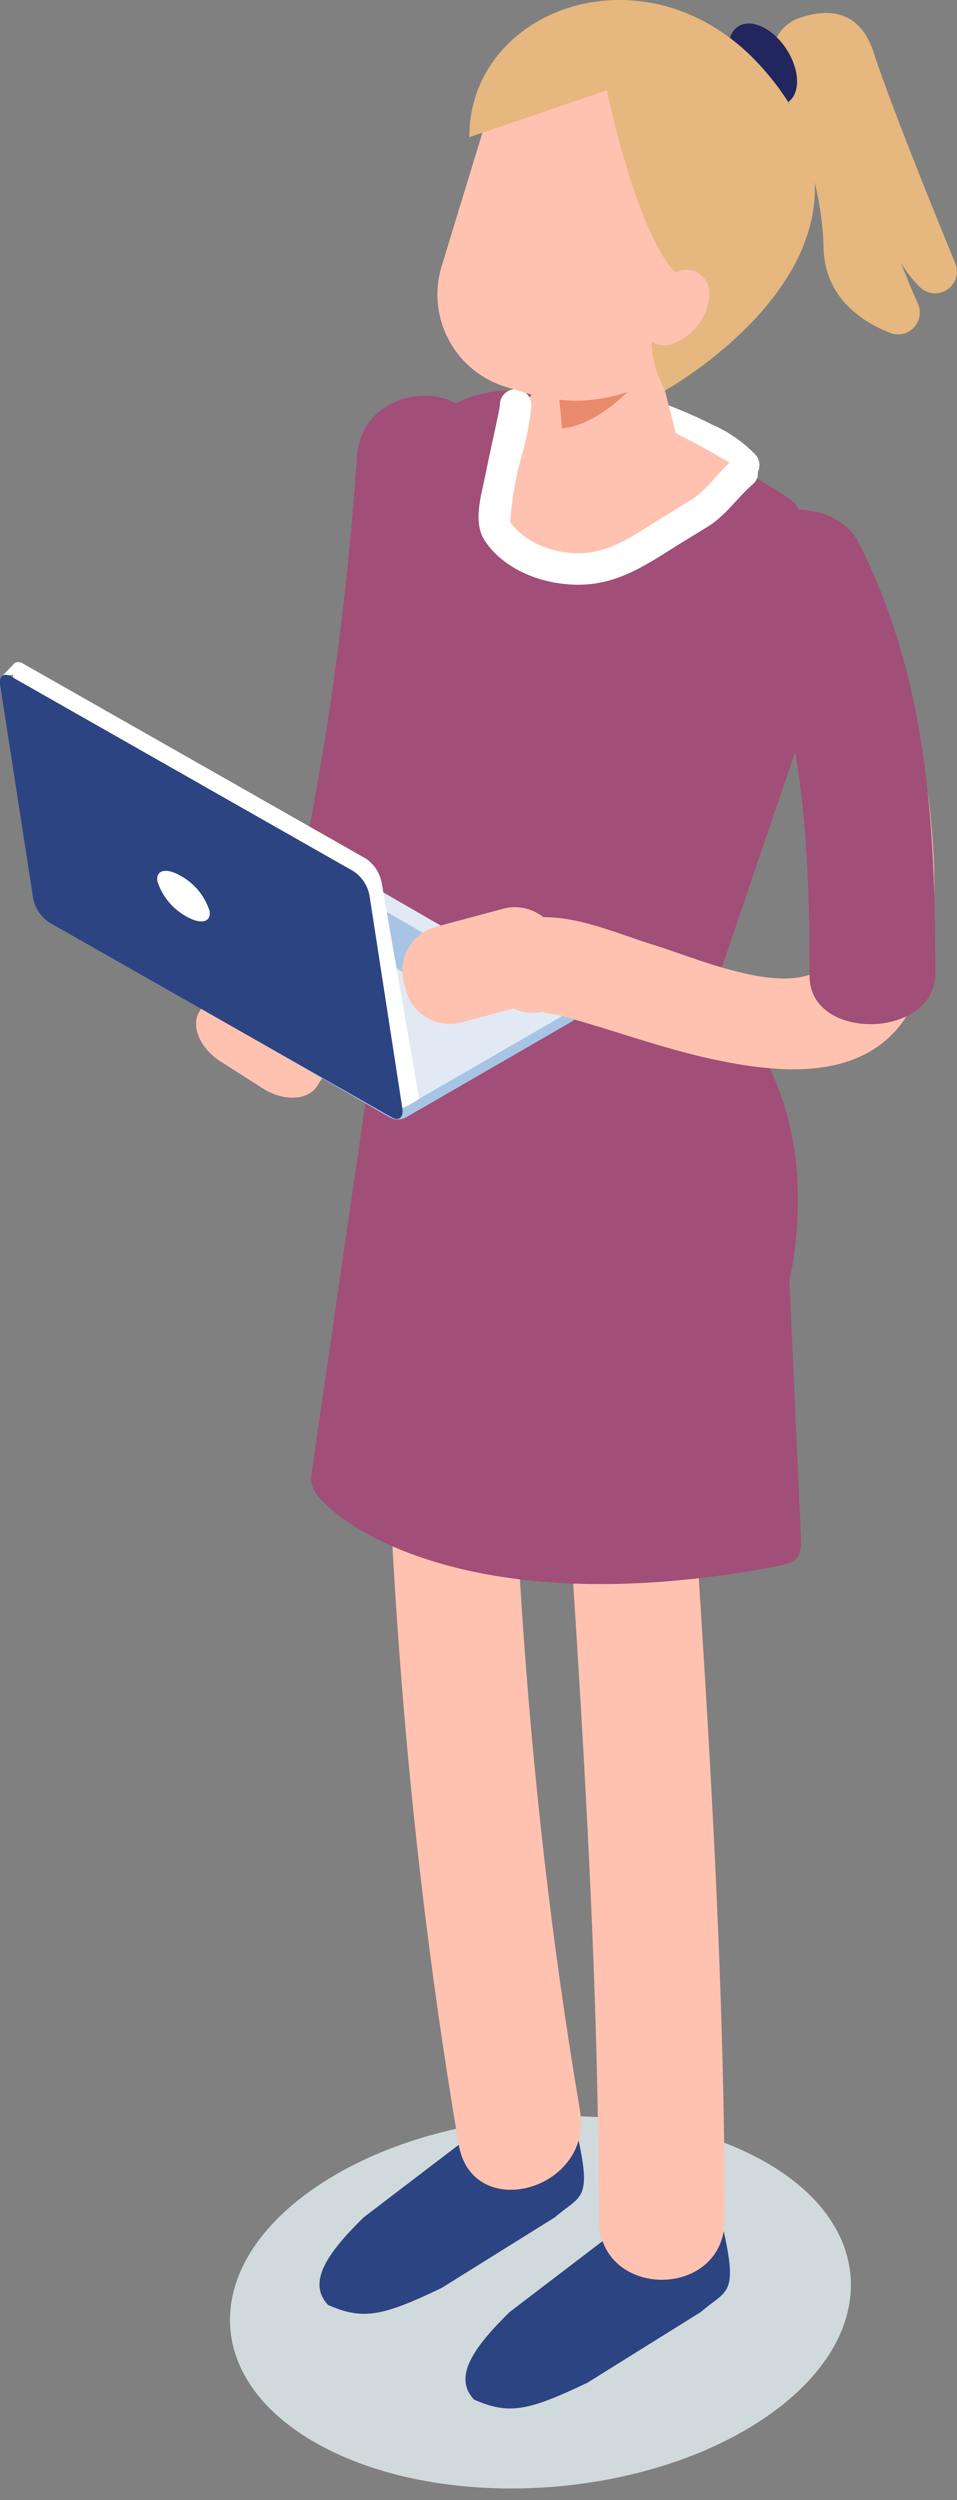
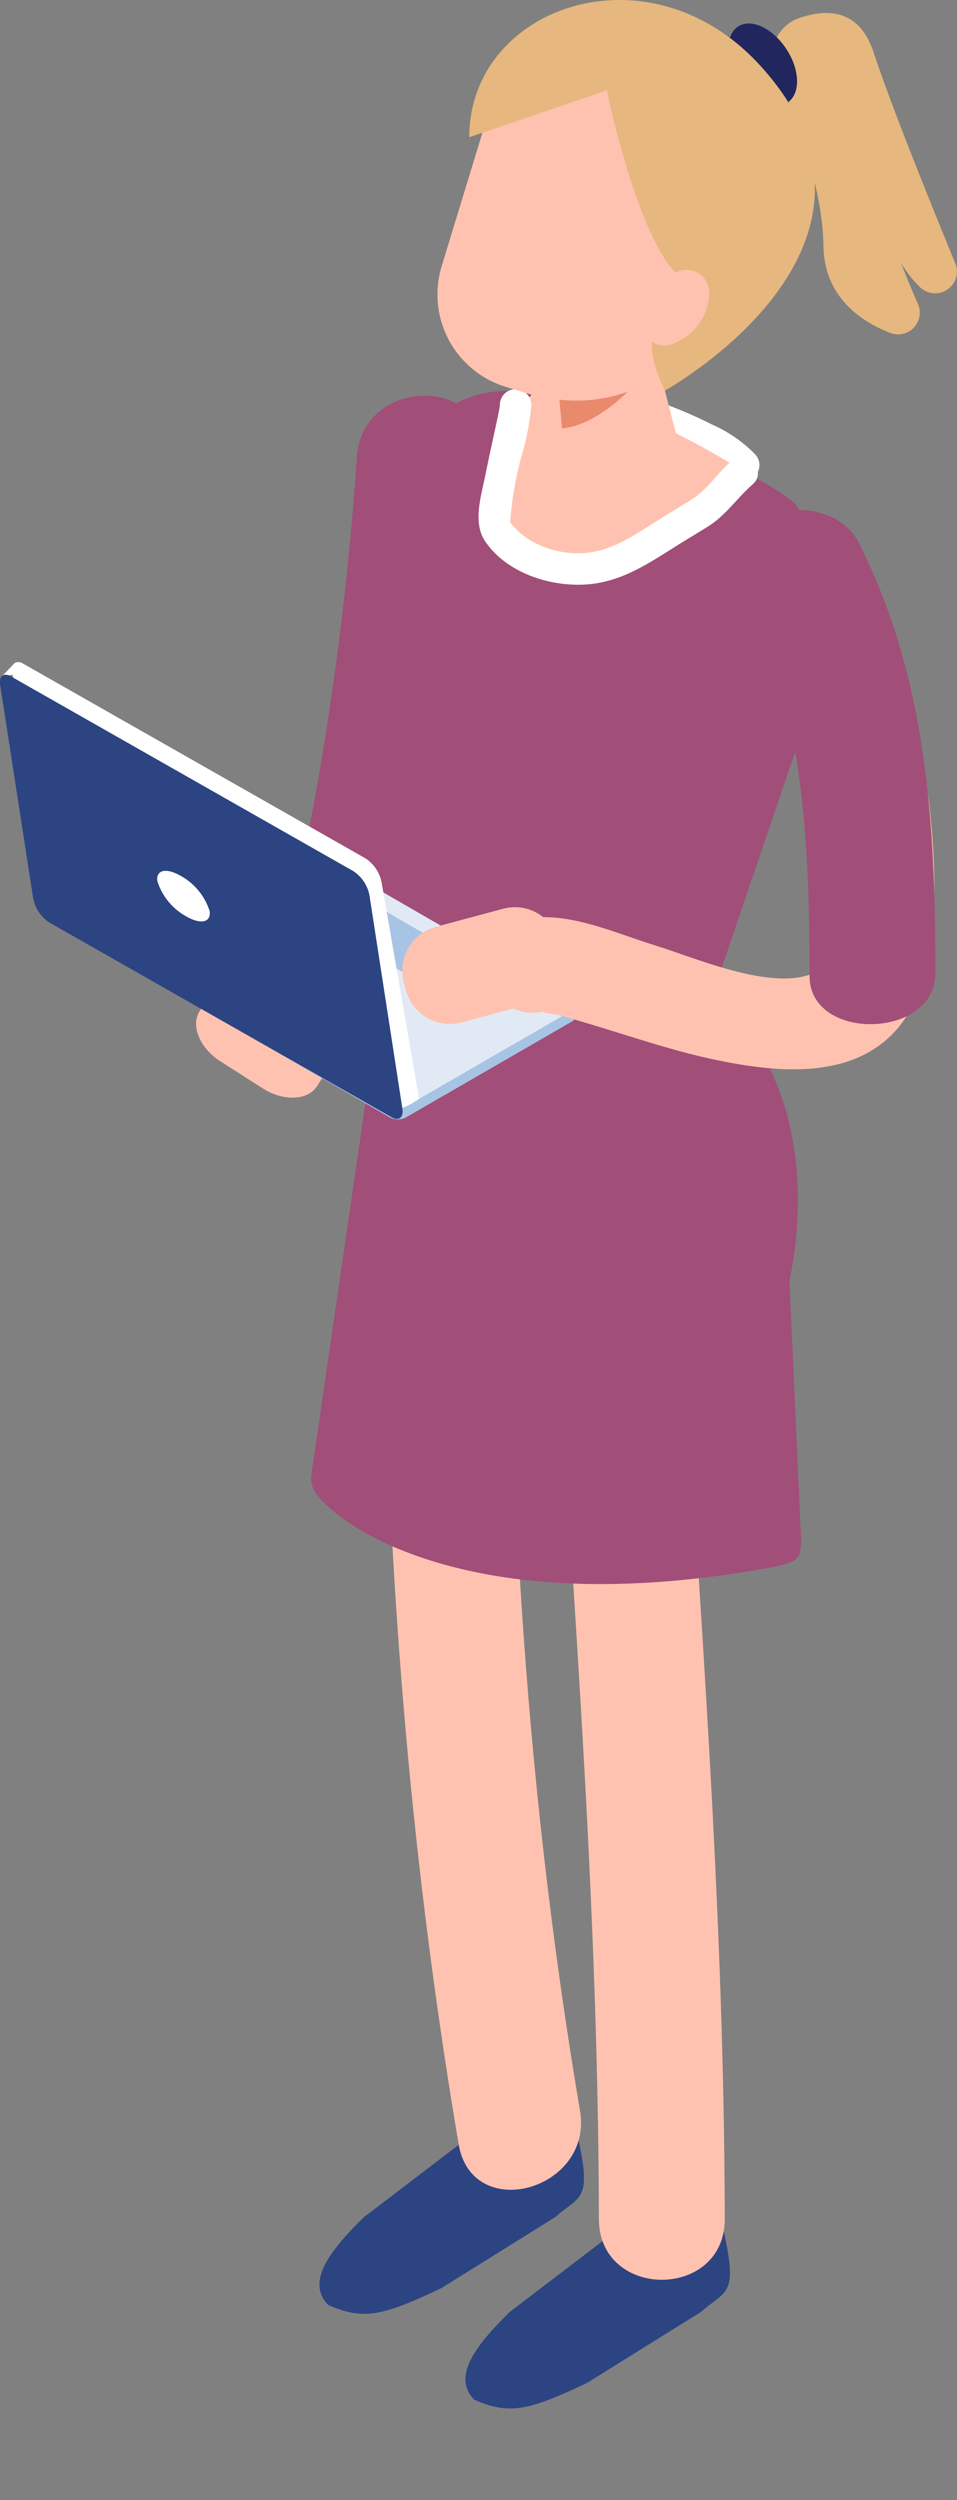
<svg xmlns="http://www.w3.org/2000/svg" width="83.525" height="217.997" viewBox="0 0 83.525 217.997">
  <rect x="0" y="0" width="83.525" height="217.997" fill="#808080" stroke="none" />
  <defs>
    <clipPath id="clip-path">
      <rect id="Rectangle_695" data-name="Rectangle 695" width="83.525" height="217.997" fill="none" />
    </clipPath>
    <clipPath id="clip-path-3">
-       <rect id="Rectangle_693" data-name="Rectangle 693" width="54.186" height="32.457" fill="#d0d9db" />
-     </clipPath>
+       </clipPath>
  </defs>
  <g id="Group_8117" data-name="Group 8117" transform="translate(0 0)">
    <g id="Group_8116" data-name="Group 8116" transform="translate(0 0)" clip-path="url(#clip-path)">
      <g id="Group_8115" data-name="Group 8115" transform="translate(0)">
        <g id="Group_8114" data-name="Group 8114" clip-path="url(#clip-path)">
          <g id="Group_8113" data-name="Group 8113" transform="translate(20.075 184.54)" style="mix-blend-mode: multiply;isolation: isolate">
            <g id="Group_8112" data-name="Group 8112" transform="translate(0)">
              <g id="Group_8111" data-name="Group 8111" transform="translate(0)" clip-path="url(#clip-path-3)">
                <path id="Path_49092" data-name="Path 49092" d="M59.717,211.985C49.25,218.949,32.1,220.02,21.4,214.377S10.529,198.516,21,191.552s27.62-8.034,38.313-2.392,10.875,15.861.408,22.825" transform="translate(-13.263 -185.54)" fill="#d0d9db" />
              </g>
            </g>
          </g>
          <path id="Path_49093" data-name="Path 49093" d="M.3,6.248a3.443,3.443,0,0,1,2-4.659C4.642.761,7.553.69,8.826,4.562c1.448,4.409,4.833,12.811,7.127,18.392a1.9,1.9,0,0,1-3.1,2.068,9.886,9.886,0,0,1-2.782-5.144s1.277,3.591,2.618,6.6a1.9,1.9,0,0,1-2.415,2.555c-2.734-1.08-5.758-3.253-5.824-7.584C4.367,16.123,1.913,9.821.3,6.248" transform="translate(67.419 0)" fill="#e6b77e" />
          <path id="Path_49094" data-name="Path 49094" d="M14.885,6.97c1.193,1.83,3.083,2.711,4.223,1.969s1.1-2.828-.1-4.658S15.928,1.57,14.788,2.312s-1.1,2.828.1,4.658" transform="translate(49.629 0)" fill="#21275e" />
          <path id="Path_49095" data-name="Path 49095" d="M41.657,70.13a6.889,6.889,0,0,0,2.185.83c1.822.255,3.786-.845,5.6-1.91a1.474,1.474,0,0,0,.46-.364,1.324,1.324,0,0,0,.1-1.164c-.656-2.225-1.713-2.17-3.245-3.451-.692-.578-1.305-1.261-1.989-1.851a20.664,20.664,0,0,0-3.512-2.287h0c-1.478-.825-6.874-3.654-7.975.392a4.175,4.175,0,0,0,.54,4.034,11.067,11.067,0,0,0,2.965,2.97,43.438,43.438,0,0,0,4.867,2.8" transform="translate(0.413 0)" fill="#ffc2b0" />
          <path id="Path_49096" data-name="Path 49096" d="M45.425,66.227a17.059,17.059,0,0,0-1.563-3.622,5.707,5.707,0,0,0-2.673-2.2c-2.13-.849-5.679-2.059-6.858-1.24-1.519,1.055.033,2.824.982,3.912,1.887,2.164,5.069,3.686,7.643,4.648a.955.955,0,0,0,1.049-.176c.113.23-.842-.39-.747-.149.583,1.474,2.744.286,2.167-1.173" transform="translate(4.309 0)" fill="#ffc2b0" />
-           <path id="Path_49097" data-name="Path 49097" d="M37.053,65.494l2.508,2.633L34.69,73.844,31.816,70.92Z" transform="translate(12.149 0)" fill="#d0e7f4" />
          <path id="Path_49098" data-name="Path 49098" d="M36.419,193.352l11.38-8.674,6.636-1.132c2.193,8.637,1.2,7.591-1.32,9.8l-9.9,6.167c-5.214,2.494-6.869,2.808-9.907,1.478-1.838-1.951-.1-4.49,3.114-7.642" transform="translate(-4.677 0)" fill="#2c4482" />
          <path id="Path_49099" data-name="Path 49099" d="M23.678,201.606l11.38-8.674,6.636-1.132c2.193,8.637,1.2,7.591-1.32,9.8l-9.9,6.167c-5.214,2.494-6.869,2.808-9.907,1.478-1.838-1.951-.1-4.49,3.114-7.642" transform="translate(20.805 0)" fill="#2c4482" />
          <path id="Path_49100" data-name="Path 49100" d="M34.906,41.578a10.431,10.431,0,0,0-3.422-2.285,32.016,32.016,0,0,0-4.082-1.7,25.1,25.1,0,0,0-8.833-1.379c-1.768.056-1.766-2.69,0-2.746a27.493,27.493,0,0,1,9.855,1.576,37.561,37.561,0,0,1,4.584,1.95,12,12,0,0,1,3.84,2.645c1.15,1.332-.784,3.283-1.942,1.942" transform="translate(29.081 0)" fill="#fff" />
          <path id="Path_49101" data-name="Path 49101" d="M58.4,39.761a289.8,289.8,0,0,1-6.258,43.668c-1.576,6.889-12.183,4.018-10.606-2.878a269.883,269.883,0,0,0,5.878-40.746c.513-7.006,11.5-7.108,10.986-.044" transform="translate(-16.263 0)" fill="#a14e78" />
          <path id="Path_49102" data-name="Path 49102" d="M43.861,95.226c-.423,29.96,1.147,59.3,6.154,88.83,1.172,6.915-9.413,9.887-10.594,2.92-5.174-30.512-6.983-60.784-6.546-91.75.1-7.063,11.086-7.084,10.986,0" transform="translate(0.607 0)" fill="#ffc2b0" />
          <path id="Path_49103" data-name="Path 49103" d="M31.267,103.771c1.714,29.877,4.37,59.775,4.421,89.72.013,7.069-10.974,7.08-10.986,0-.051-29.945-2.707-59.843-4.421-89.72-.406-7.063,10.582-7.04,10.986,0" transform="translate(27.567 0)" fill="#ffc2b0" />
          <path id="Path_49104" data-name="Path 49104" d="M50.353,107.17c-1.114,15.437-10.989,17-20.955,11.241S13.889,99.562,13.89,88.055c0,0,5.543-17.07,15.509-11.316S51.646,89.245,50.353,107.17" transform="translate(19.188 0)" fill="#a14e78" />
          <path id="Path_49105" data-name="Path 49105" d="M16.963,43.385s-6.6,10.371-5.845,16.627c.479,3.982,3.35,8.457,3.77,9.732,3.434,10.431,1.537,13.59,1.907,16.476,0,0,2.289,9.921,26.779.544L53.858,56.546Z" transform="translate(18.609 0)" fill="#a14e78" />
          <path id="Path_49106" data-name="Path 49106" d="M48.372,63.172A3.258,3.258,0,0,0,49.5,61.143c.623-5.387,3.585-7.835-2.277-17.056-.941-1.482-13.762-8.127-23.4-9.868A10.271,10.271,0,0,0,12.648,40.33a53.831,53.831,0,0,0-2.169,7.587c-.459,9.893,3.923-3.1,4.619,2.366-.023-.132-.057-.266-.076-.4,0,0,1.194,9.228,2.1,16.372.56,4.457.957,7.681.994,8.133a.458.458,0,0,1,0,.056L34.831,87.622l8.8-15.88Z" transform="translate(22.284 0)" fill="#a14e78" />
          <path id="Path_49107" data-name="Path 49107" d="M22.41,34.078S14.056,42.7,21.3,48.819s19.583-7.552,19.583-7.552c-6.478-4.055-12.7-6.807-18.474-7.189" transform="translate(24.296 0)" fill="#ffc2b0" />
          <path id="Path_49108" data-name="Path 49108" d="M19.534,88.054l-5.923,40.693a2.365,2.365,0,0,0,.5,1.575c2.273,3.021,13.772,10.928,38.9,6.484,2.9-.512,3.372-.649,3.363-2.552l-1.46-32.4-14.792-.148Z" transform="translate(13.543 0)" fill="#a14e78" />
          <path id="Path_49109" data-name="Path 49109" d="M28.079,39.055,24.094,23.673l9.639,3.052,3.242,12.561c.691,2.048-6.012,7.624-8.9-.231" transform="translate(22.406 0)" fill="#ffc2b0" />
          <path id="Path_49110" data-name="Path 49110" d="M21.986,35.265a23.2,23.2,0,0,1-.878,4.548,29.8,29.8,0,0,0-.963,5.477,1.891,1.891,0,0,0,0,.4c.017.08-.106-.249.052-.058a6.4,6.4,0,0,0,1.729,1.51,8.2,8.2,0,0,0,4.191,1.1c2.677-.008,4.706-1.5,6.883-2.852.955-.593,1.911-1.186,2.873-1.77,1.4-.847,2.267-2.271,3.484-3.334,1.326-1.158,3.277.778,1.942,1.942-1.361,1.189-2.342,2.706-3.9,3.68-.813.509-1.639,1-2.454,1.505-2.506,1.554-4.846,3.231-7.872,3.526-3.283.319-7.252-.926-9.153-3.776-1.088-1.632-.292-4.04.057-5.8.264-1.328.558-2.65.845-3.973.1-.488.212-.977.307-1.467.036-.187.075-.376.1-.564.036-.234,0,.289,0-.087a1.374,1.374,0,0,1,2.747,0" transform="translate(24.399 0)" fill="#fff" />
          <path id="Path_49111" data-name="Path 49111" d="M30.052,34.6l-2.867-.876A8.417,8.417,0,0,1,21.61,23.242L26.063,8.663A8.418,8.418,0,0,1,36.542,3.087l2.867.876a8.42,8.42,0,0,1,5.576,10.48L40.532,29.021A8.418,8.418,0,0,1,30.052,34.6" transform="translate(16.93 0)" fill="#ffc2b0" />
          <path id="Path_49112" data-name="Path 49112" d="M28.759,34.852a13.268,13.268,0,0,0,5.946-.688s-2.718,2.9-5.709,3.2Z" transform="translate(20.061 0)" fill="#ea8a6c" />
          <path id="Path_49113" data-name="Path 49113" d="M24.408,7.883s2.507,12.194,5.965,15.887l-1.136,2.211a8.237,8.237,0,0,0-.186,7.137l.424.942S52.173,21.5,37.794,5.721C28.064-4.956,12.395.57,12.4,11.967Z" transform="translate(28.557 0)" fill="#e6b77e" />
          <path id="Path_49114" data-name="Path 49114" d="M24.6,29.878a2.01,2.01,0,0,1-2.971-1.928,4.824,4.824,0,0,1,2.945-4.18A2.01,2.01,0,0,1,27.54,25.7a4.825,4.825,0,0,1-2.945,4.18" transform="translate(34.361 0)" fill="#ffc2b0" />
          <path id="Path_49115" data-name="Path 49115" d="M57.109,92.552,60.8,94.907c1.8,1.15,3.937,1.063,4.74-.194l.562-.88c.8-1.258-.015-3.229-1.821-4.38L60.59,87.1c-1.8-1.15-3.937-1.063-4.74.193l-.562.881c-.8,1.258.015,3.229,1.821,4.38" transform="translate(-37.867 0)" fill="#ffc2b0" />
          <path id="Path_49116" data-name="Path 49116" d="M79.78,88.647l-.007-.9-1.156.447-.247-.571L49.432,70.918a1.526,1.526,0,0,0-1.366.056L35.607,78.168v-.2l-2.3.926v.954h.016a.449.449,0,0,0,.219.247L63.652,97.48a1.521,1.521,0,0,0,1.365-.057l14.43-8.331a.558.558,0,0,0,.332-.445Z" transform="translate(-29.558 0)" fill="#a8c4e5" />
          <path id="Path_49117" data-name="Path 49117" d="M63.668,96.53,33.555,79.144c-.348-.2-.305-.556.1-.788l14.429-8.331a1.525,1.525,0,0,1,1.367-.057L79.561,87.354c.349.2.306.556-.1.788l-14.43,8.331a1.523,1.523,0,0,1-1.366.057" transform="translate(-29.592 0)" fill="#e1eaf4" />
          <path id="Path_49118" data-name="Path 49118" d="M50.832,85.332l-7.288-4.208c-.084-.048-.073-.134.024-.19l3.492-2.017a.369.369,0,0,1,.331-.013l7.287,4.207c.085.049.074.135-.023.191l-3.492,2.016a.37.37,0,0,1-.331.014" transform="translate(-14.698 0)" fill="#a8c4e5" />
          <path id="Path_49119" data-name="Path 49119" d="M80.042,76.964a3.265,3.265,0,0,0-1.387-2.1l-29.9-16.992a.747.747,0,0,0-.661-.1h0l0,0a.43.43,0,0,0-.155.12l-.99,1.039.9-.08,2.842,18.373a3.27,3.27,0,0,0,1.387,2.1L80.344,95.387l.913,1.026.114.252c.571.124,1.941-.848,1.941-.848Z" transform="translate(-46.733 0)" fill="#fff" />
          <path id="Path_49120" data-name="Path 49120" d="M82.561,97.421,52.664,80.43a3.27,3.27,0,0,1-1.387-2.1L48.4,59.758c-.122-.792.3-1.138.943-.773l29.9,16.991a3.268,3.268,0,0,1,1.387,2.1L83.5,96.648c.123.793-.3,1.139-.943.773" transform="translate(-48.383 0)" fill="#2c4482" />
          <path id="Path_49121" data-name="Path 49121" d="M69.785,79.437c.153.987-.743,1.208-2,.493a5.358,5.358,0,0,1-2.552-3.079c-.153-.987.742-1.208,2-.494a5.357,5.357,0,0,1,2.552,3.08" transform="translate(-51.494 0)" fill="#fff" />
          <path id="Path_49122" data-name="Path 49122" d="M32.742,48.253c3.07,7.088,7.087,14.386,7.907,22.186.6,5.7,1.121,14.985-3.032,19.5-3.951,4.295-10.542,3.55-15.681,2.475-3.177-.666-6.269-1.674-9.365-2.634-1.36-.422-2.723-.825-4.091-1.218-.573-.165-2.042-.221-1.377-.39-5.141,1.307-7.335-6.638-2.19-7.945,3.8-.966,8.153,1.1,11.716,2.193,3.537,1.087,10.273,4.061,13.908,2.425,3.027-1.363,2.279-10.392,1.96-13.508-.676-6.6-4.279-12.944-6.87-18.924-2.086-4.816,5.011-9.017,7.115-4.159" transform="translate(40.492 0)" fill="#ffc2b0" />
          <path id="Path_49123" data-name="Path 49123" d="M12.861,47.347c6.027,11.911,6.678,24.762,6.681,37.521,0,5.751-10.983,6.007-10.984.237,0-12.039-.548-23.91-6.237-35.152-2.686-5.308,7.88-7.863,10.54-2.606" transform="translate(62.096 0)" fill="#a14e78" />
          <path id="Path_49124" data-name="Path 49124" d="M34.763,86.371l-.192-.713a3.959,3.959,0,0,1,2.79-4.837l5.894-1.581a3.959,3.959,0,0,1,4.835,2.788l.191.713a3.958,3.958,0,0,1-2.789,4.837L39.6,89.159a3.959,3.959,0,0,1-4.835-2.788" transform="translate(0.673 0)" fill="#ffc2b0" />
        </g>
      </g>
    </g>
  </g>
</svg>